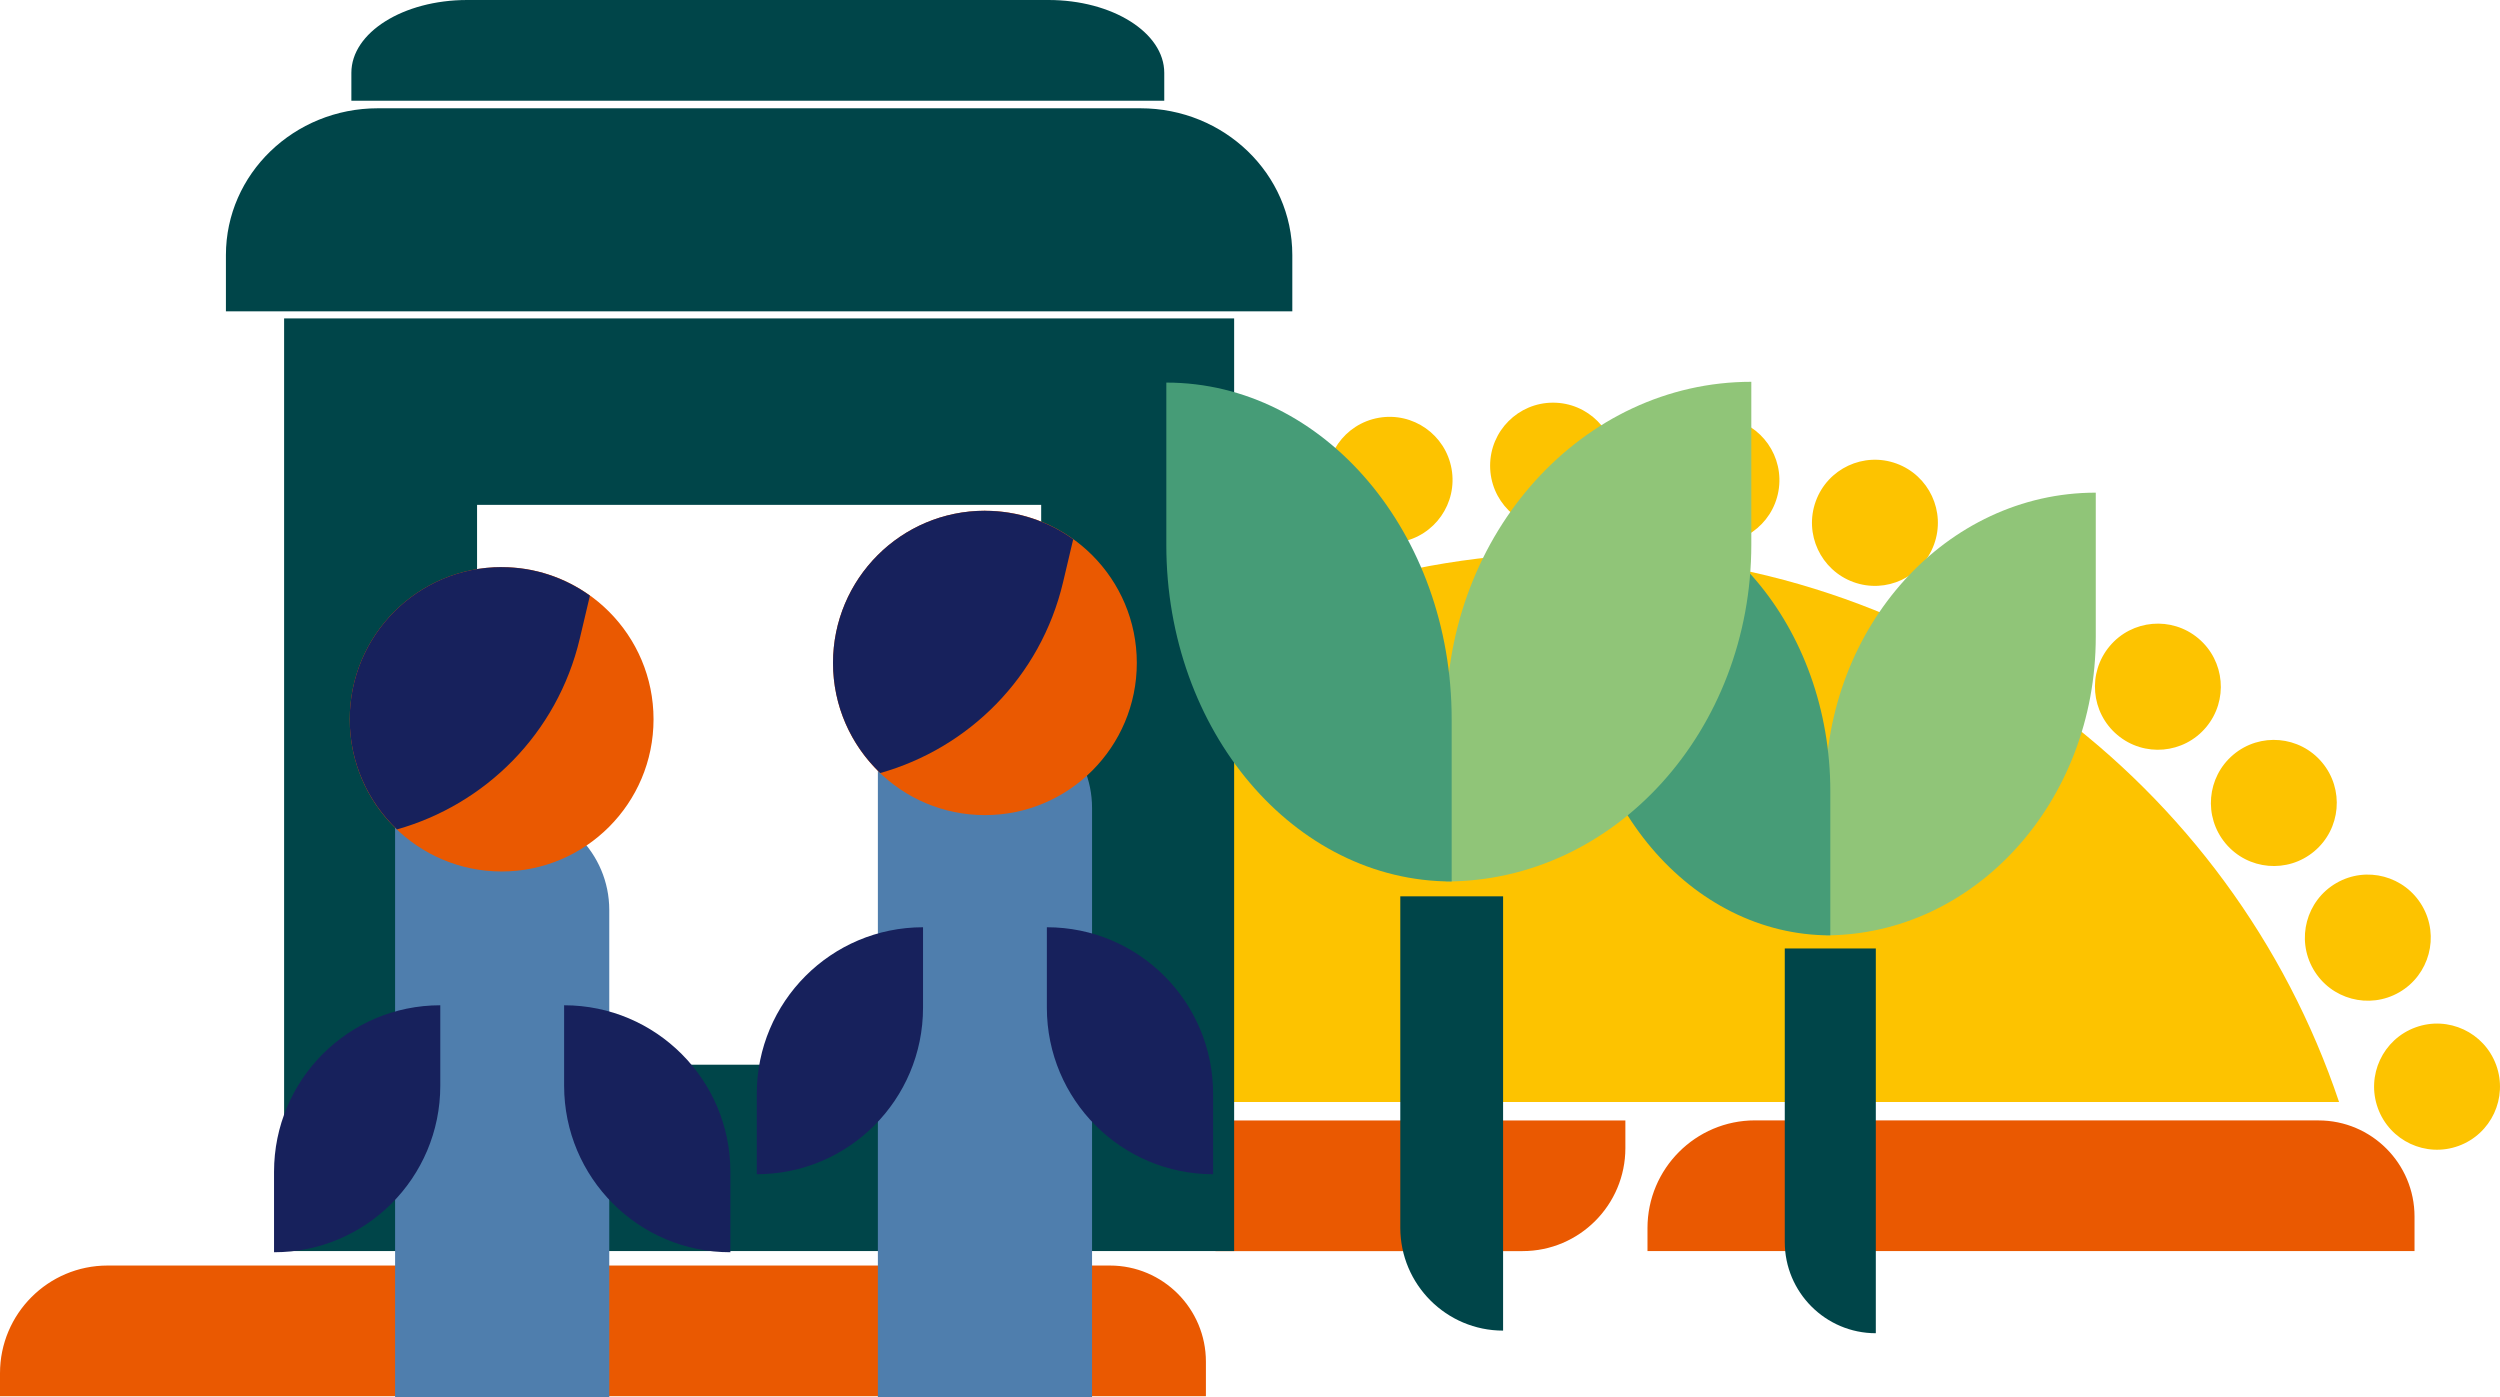
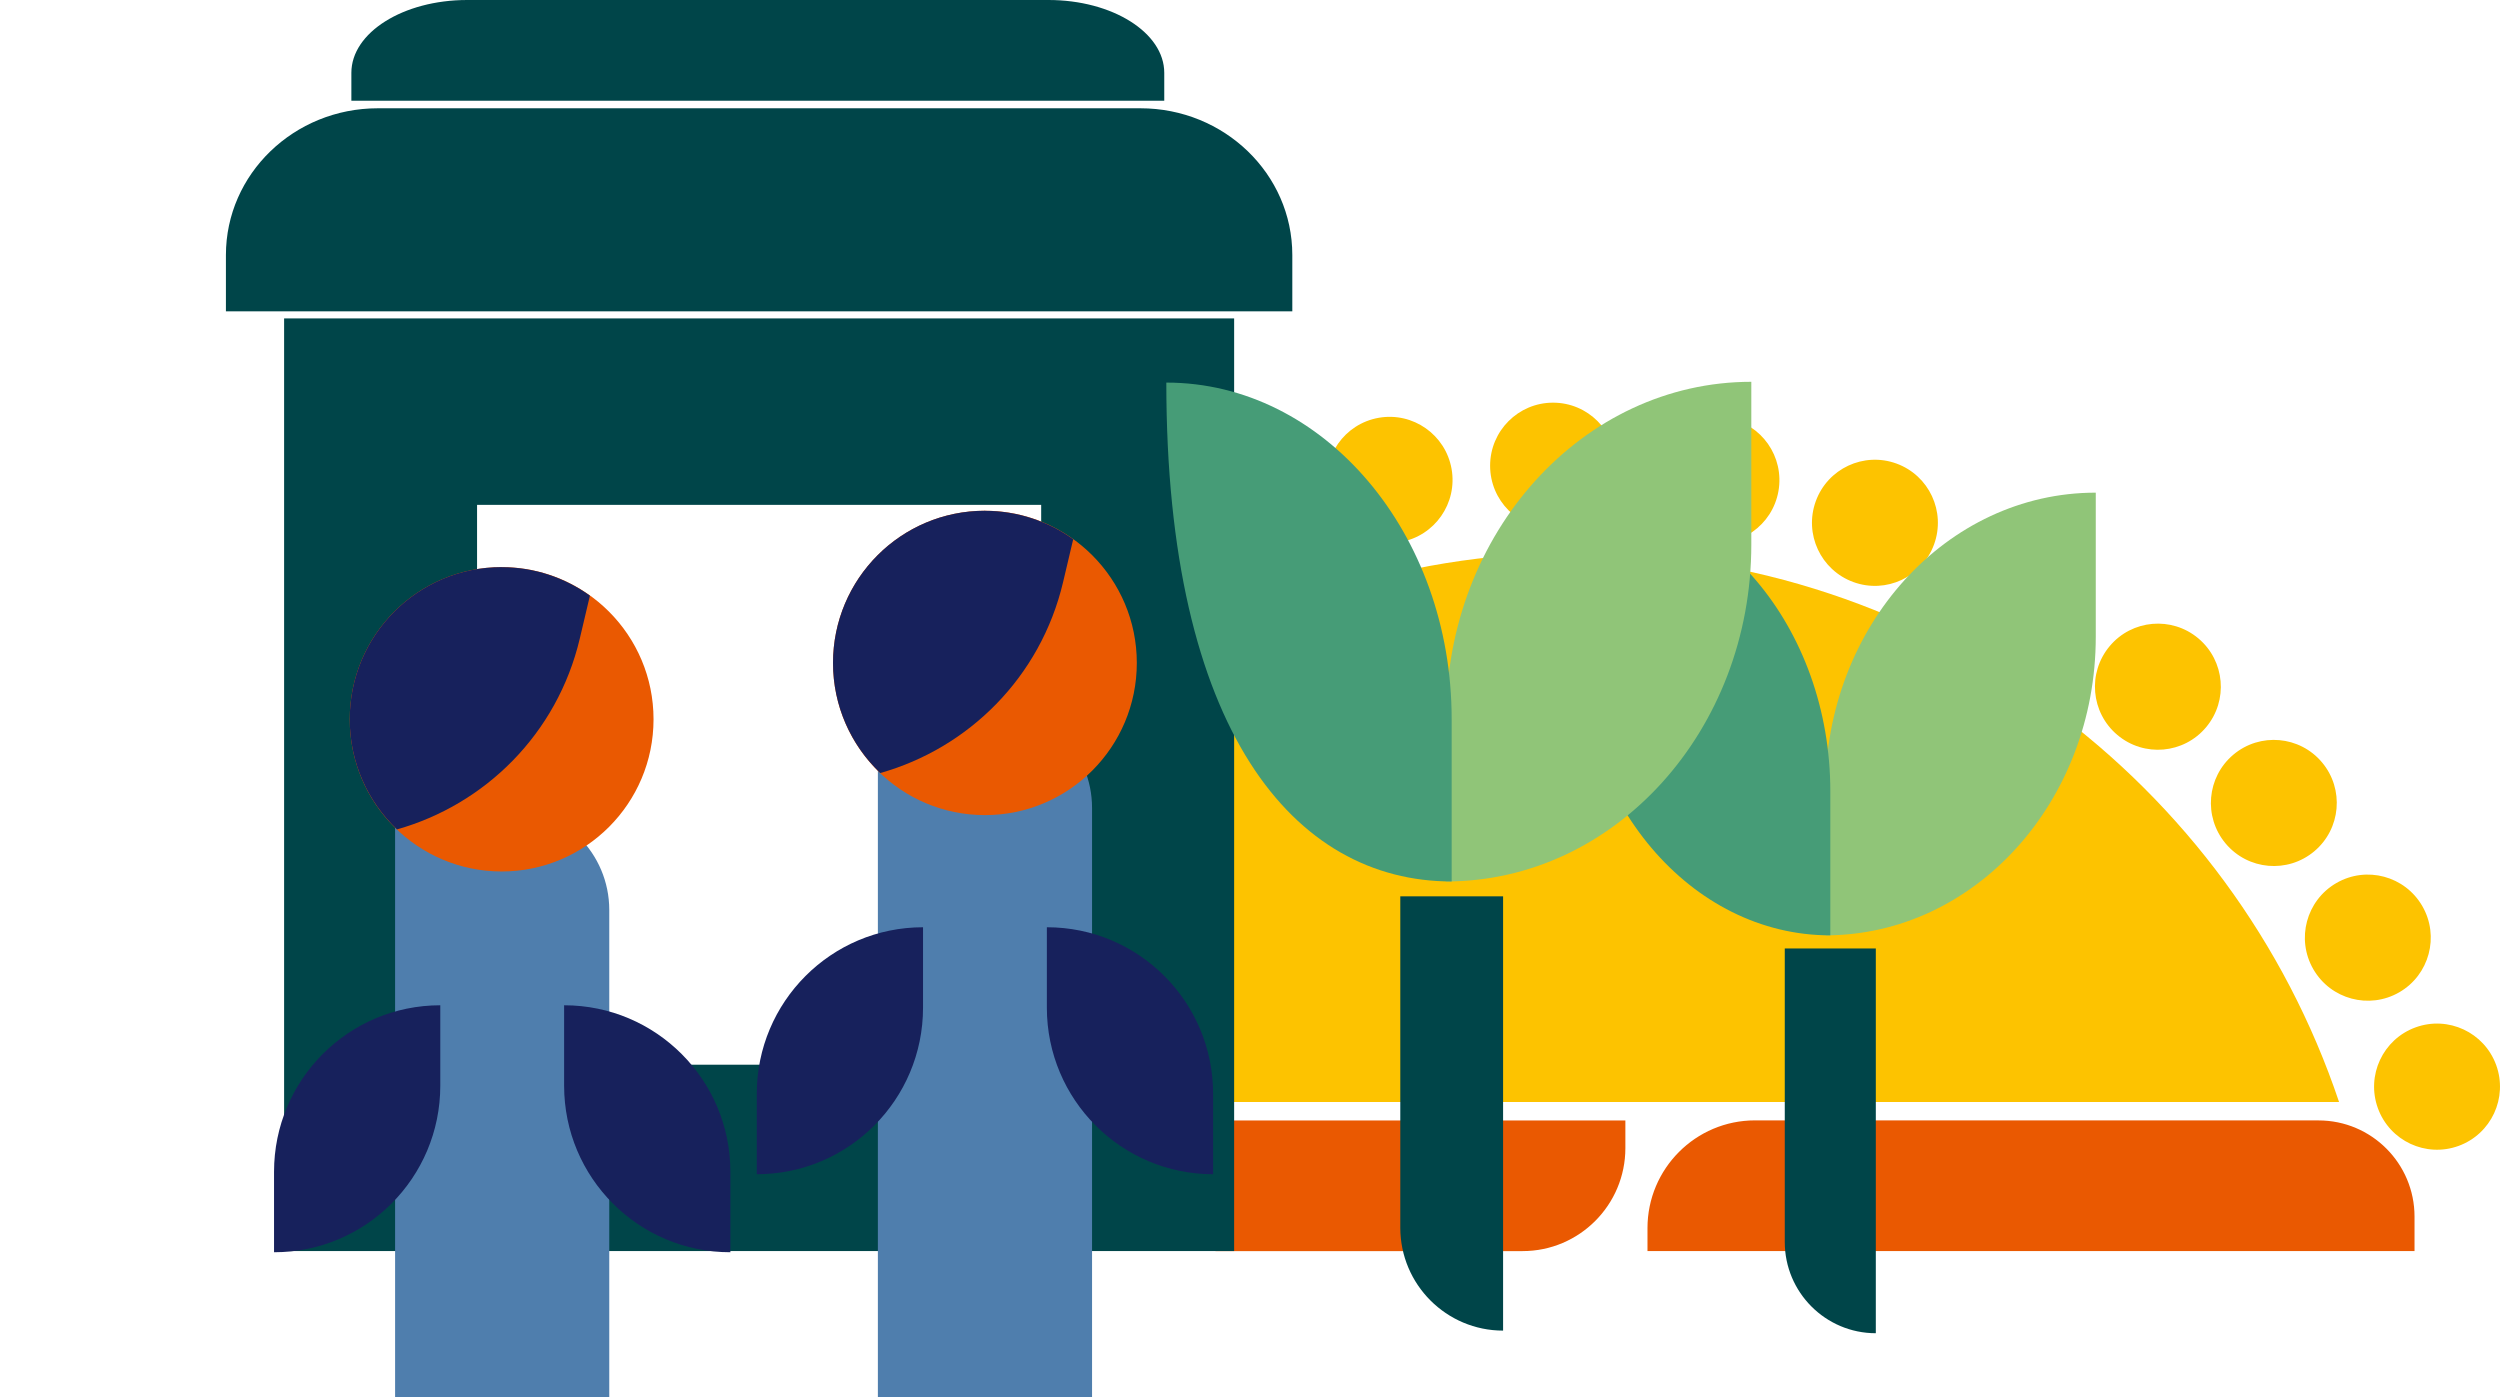
<svg xmlns="http://www.w3.org/2000/svg" width="578" height="323" viewBox="0 0 578 323" fill="none">
  <g clip-path="url(#clip0_825_1204)">
    <path d="M373.62 107.676C373.62 99.624 367.104 93.096 359.067 93.096C351.029 93.096 344.514 99.624 344.514 107.676C344.514 115.729 351.029 122.257 359.067 122.257C367.104 122.257 373.62 115.729 373.62 107.676Z" fill="#FDC300" />
    <path d="M335.607 108.424C334.211 100.493 326.663 95.198 318.748 96.596C310.833 97.995 305.547 105.557 306.943 113.487C308.339 121.418 315.887 126.713 323.802 125.314C331.717 123.916 337.003 116.354 335.607 108.424Z" fill="#FDC300" />
    <path d="M298.309 115.797C295.56 108.23 287.208 104.328 279.656 107.082C272.103 109.836 268.209 118.203 270.958 125.77C273.707 133.337 282.058 137.239 289.611 134.485C297.163 131.73 301.057 123.364 298.309 115.797Z" fill="#FDC300" />
    <path d="M262.854 129.522C258.835 122.548 249.935 120.158 242.974 124.185C236.014 128.211 233.629 137.128 237.648 144.102C241.666 151.076 250.567 153.465 257.527 149.439C264.488 145.413 266.873 136.495 262.854 129.522Z" fill="#FDC300" />
    <path d="M230.317 149.214C225.151 143.045 215.971 142.241 209.814 147.417C203.657 152.593 202.854 161.79 208.02 167.958C213.187 174.127 222.366 174.931 228.523 169.755C234.68 164.579 235.483 155.383 230.317 149.214Z" fill="#FDC300" />
    <path d="M577.119 246.247C574.37 238.68 566.019 234.779 558.466 237.533C550.914 240.287 547.019 248.654 549.768 256.221C552.517 263.788 560.868 267.69 568.421 264.935C575.974 262.181 579.868 253.814 577.119 246.247Z" fill="#FDC300" />
    <path d="M560.044 209.497C556.025 202.523 547.124 200.134 540.164 204.16C533.203 208.186 530.818 217.103 534.837 224.077C538.856 231.051 547.756 233.44 554.717 229.414C561.677 225.388 564.062 216.47 560.044 209.497Z" fill="#FDC300" />
    <path d="M536.86 176.273C531.694 170.104 522.514 169.299 516.357 174.475C510.2 179.652 509.397 188.848 514.563 195.017C519.73 201.186 528.909 201.99 535.066 196.814C541.223 191.638 542.026 182.441 536.86 176.273Z" fill="#FDC300" />
    <path d="M508.258 147.595C502.101 142.419 492.921 143.223 487.755 149.392C482.589 155.561 483.392 164.757 489.549 169.934C495.706 175.11 504.885 174.305 510.051 168.136C515.218 161.968 514.415 152.771 508.258 147.595Z" fill="#FDC300" />
    <path d="M475.109 124.315C468.149 120.289 459.248 122.678 455.23 129.652C451.211 136.626 453.596 145.543 460.556 149.569C467.517 153.595 476.417 151.206 480.436 144.232C484.455 137.259 482.07 128.341 475.109 124.315Z" fill="#FDC300" />
    <path d="M438.46 107.173C430.908 104.418 422.556 108.32 419.807 115.887C417.059 123.454 420.953 131.821 428.505 134.575C436.058 137.329 444.409 133.428 447.158 125.861C449.907 118.294 446.013 109.927 438.46 107.173Z" fill="#FDC300" />
    <path d="M399.374 96.651C391.459 95.252 383.911 100.548 382.515 108.478C381.12 116.408 386.405 123.97 394.32 125.369C402.235 126.767 409.783 121.472 411.179 113.542C412.575 105.611 407.29 98.049 399.374 96.651Z" fill="#FDC300" />
    <path d="M540.794 254.79C515.989 180.967 446.345 127.789 364.298 127.789C282.252 127.789 212.607 180.956 187.803 254.79H540.782H540.794Z" fill="#FDC300" />
    <path d="M405.749 259.042H536.046C548.289 259.042 558.238 268.999 558.238 281.276V289.244H380.898V283.94C380.898 270.199 392.034 259.031 405.76 259.031L405.749 259.042Z" fill="#EA5901" />
    <path d="M375.787 259.042V265.444C375.787 278.578 365.142 289.255 352.021 289.255H281.019V259.054H375.776L375.787 259.042Z" fill="#EA5901" />
-     <path d="M24.862 292.593H256.614C268.856 292.593 278.806 302.55 278.806 314.827V322.794H0V317.49C0 303.75 11.136 292.593 24.862 292.593Z" fill="#EA5901" />
    <path d="M285.332 289.244H65.686V73.617H285.332V289.244ZM110.297 246.16H240.721V116.724H110.297V246.16Z" fill="#004549" />
    <path d="M263.653 25.034H87.363C67.966 25.034 52.232 40.226 52.232 58.962V71.982H298.783V58.962C298.783 40.226 283.06 25.034 263.653 25.034Z" fill="#004549" />
    <path d="M242.409 0H108.015C93.228 0 81.236 7.533 81.236 16.838V23.297H269.176V16.838C269.176 7.545 257.184 0 242.397 0L242.409 0Z" fill="#004549" />
    <path d="M202.965 162.998H228.716C241.826 162.998 252.483 173.663 252.483 186.809V323H202.965V163.009V162.998Z" fill="#4F7EAD" />
    <path d="M91.346 186.592H117.097C130.207 186.592 140.863 197.257 140.863 210.403V323H91.346V186.603V186.592Z" fill="#4F7EAD" />
    <path d="M130.424 232.419V251.006C130.424 272.28 147.63 289.518 168.863 289.518V270.931C168.863 249.657 151.657 232.419 130.424 232.419Z" fill="#17215C" />
    <path d="M101.796 232.419V251.006C101.796 272.28 84.591 289.518 63.357 289.518V270.931C63.357 249.657 80.563 232.419 101.796 232.419Z" fill="#17215C" />
    <path d="M242.033 214.381V232.968C242.033 254.241 259.239 271.48 280.472 271.48V252.892C280.472 231.619 263.267 214.381 242.033 214.381Z" fill="#17215C" />
    <path d="M213.406 214.381V232.968C213.406 254.241 196.2 271.48 174.967 271.48V252.892C174.967 231.619 192.172 214.381 213.406 214.381Z" fill="#17215C" />
    <path d="M262.831 153.27C262.831 133.837 247.108 118.084 227.713 118.084C208.317 118.084 192.594 133.837 192.594 153.27C192.594 172.702 208.317 188.455 227.713 188.455C247.108 188.455 262.831 172.702 262.831 153.27Z" fill="#EA5901" />
    <path d="M151.097 166.301C151.097 146.869 135.374 131.116 115.978 131.116C96.583 131.116 80.859 146.869 80.859 166.301C80.859 185.733 96.583 201.486 115.978 201.486C135.374 201.486 151.097 185.733 151.097 166.301Z" fill="#EA5901" />
    <path d="M115.978 131.116C96.582 131.116 80.859 146.868 80.859 166.301C80.859 176.326 85.058 185.346 91.778 191.758C112.122 186.02 128.837 169.685 134.051 147.623L136.39 137.712C130.64 133.585 123.6 131.127 115.978 131.127V131.116Z" fill="#17215C" />
    <path d="M227.713 118.084C208.316 118.084 192.594 133.837 192.594 153.27C192.594 163.295 196.792 172.314 203.513 178.727C223.856 172.988 240.571 156.653 245.785 134.591L248.124 124.68C242.374 120.553 235.334 118.096 227.713 118.096V118.084Z" fill="#17215C" />
    <path d="M422.018 216.255V182.934C422.018 144.81 450.005 113.901 484.542 113.901V147.222C484.542 185.346 456.555 216.255 422.018 216.255Z" fill="#90C578" />
    <path d="M412.639 219.285H433.689V308.242C422.074 308.242 412.639 298.789 412.639 287.152V219.285Z" fill="#004549" />
    <path d="M423.171 216.256V182.991C423.171 144.925 397.008 114.072 364.73 114.072V147.337C364.73 185.403 390.893 216.256 423.171 216.256Z" fill="#469C77" />
    <path d="M334.336 203.795V166.187C334.336 123.16 365.929 88.272 404.904 88.272V125.88C404.904 168.907 373.311 203.795 334.336 203.795Z" fill="#90C578" />
    <path d="M323.748 207.225H347.514V307.637C334.405 307.637 323.748 296.971 323.748 283.825V207.225Z" fill="#004549" />
-     <path d="M335.625 203.795V166.244C335.625 123.285 306.097 88.455 269.654 88.455V126.006C269.654 168.965 299.182 203.795 335.625 203.795Z" fill="#469C77" />
+     <path d="M335.625 203.795V166.244C335.625 123.285 306.097 88.455 269.654 88.455C269.654 168.965 299.182 203.795 335.625 203.795Z" fill="#469C77" />
  </g>
  <defs>
    <clipPath id="clip0_825_1204">
      <rect width="578" height="323" fill="white" />
    </clipPath>
  </defs>
</svg>